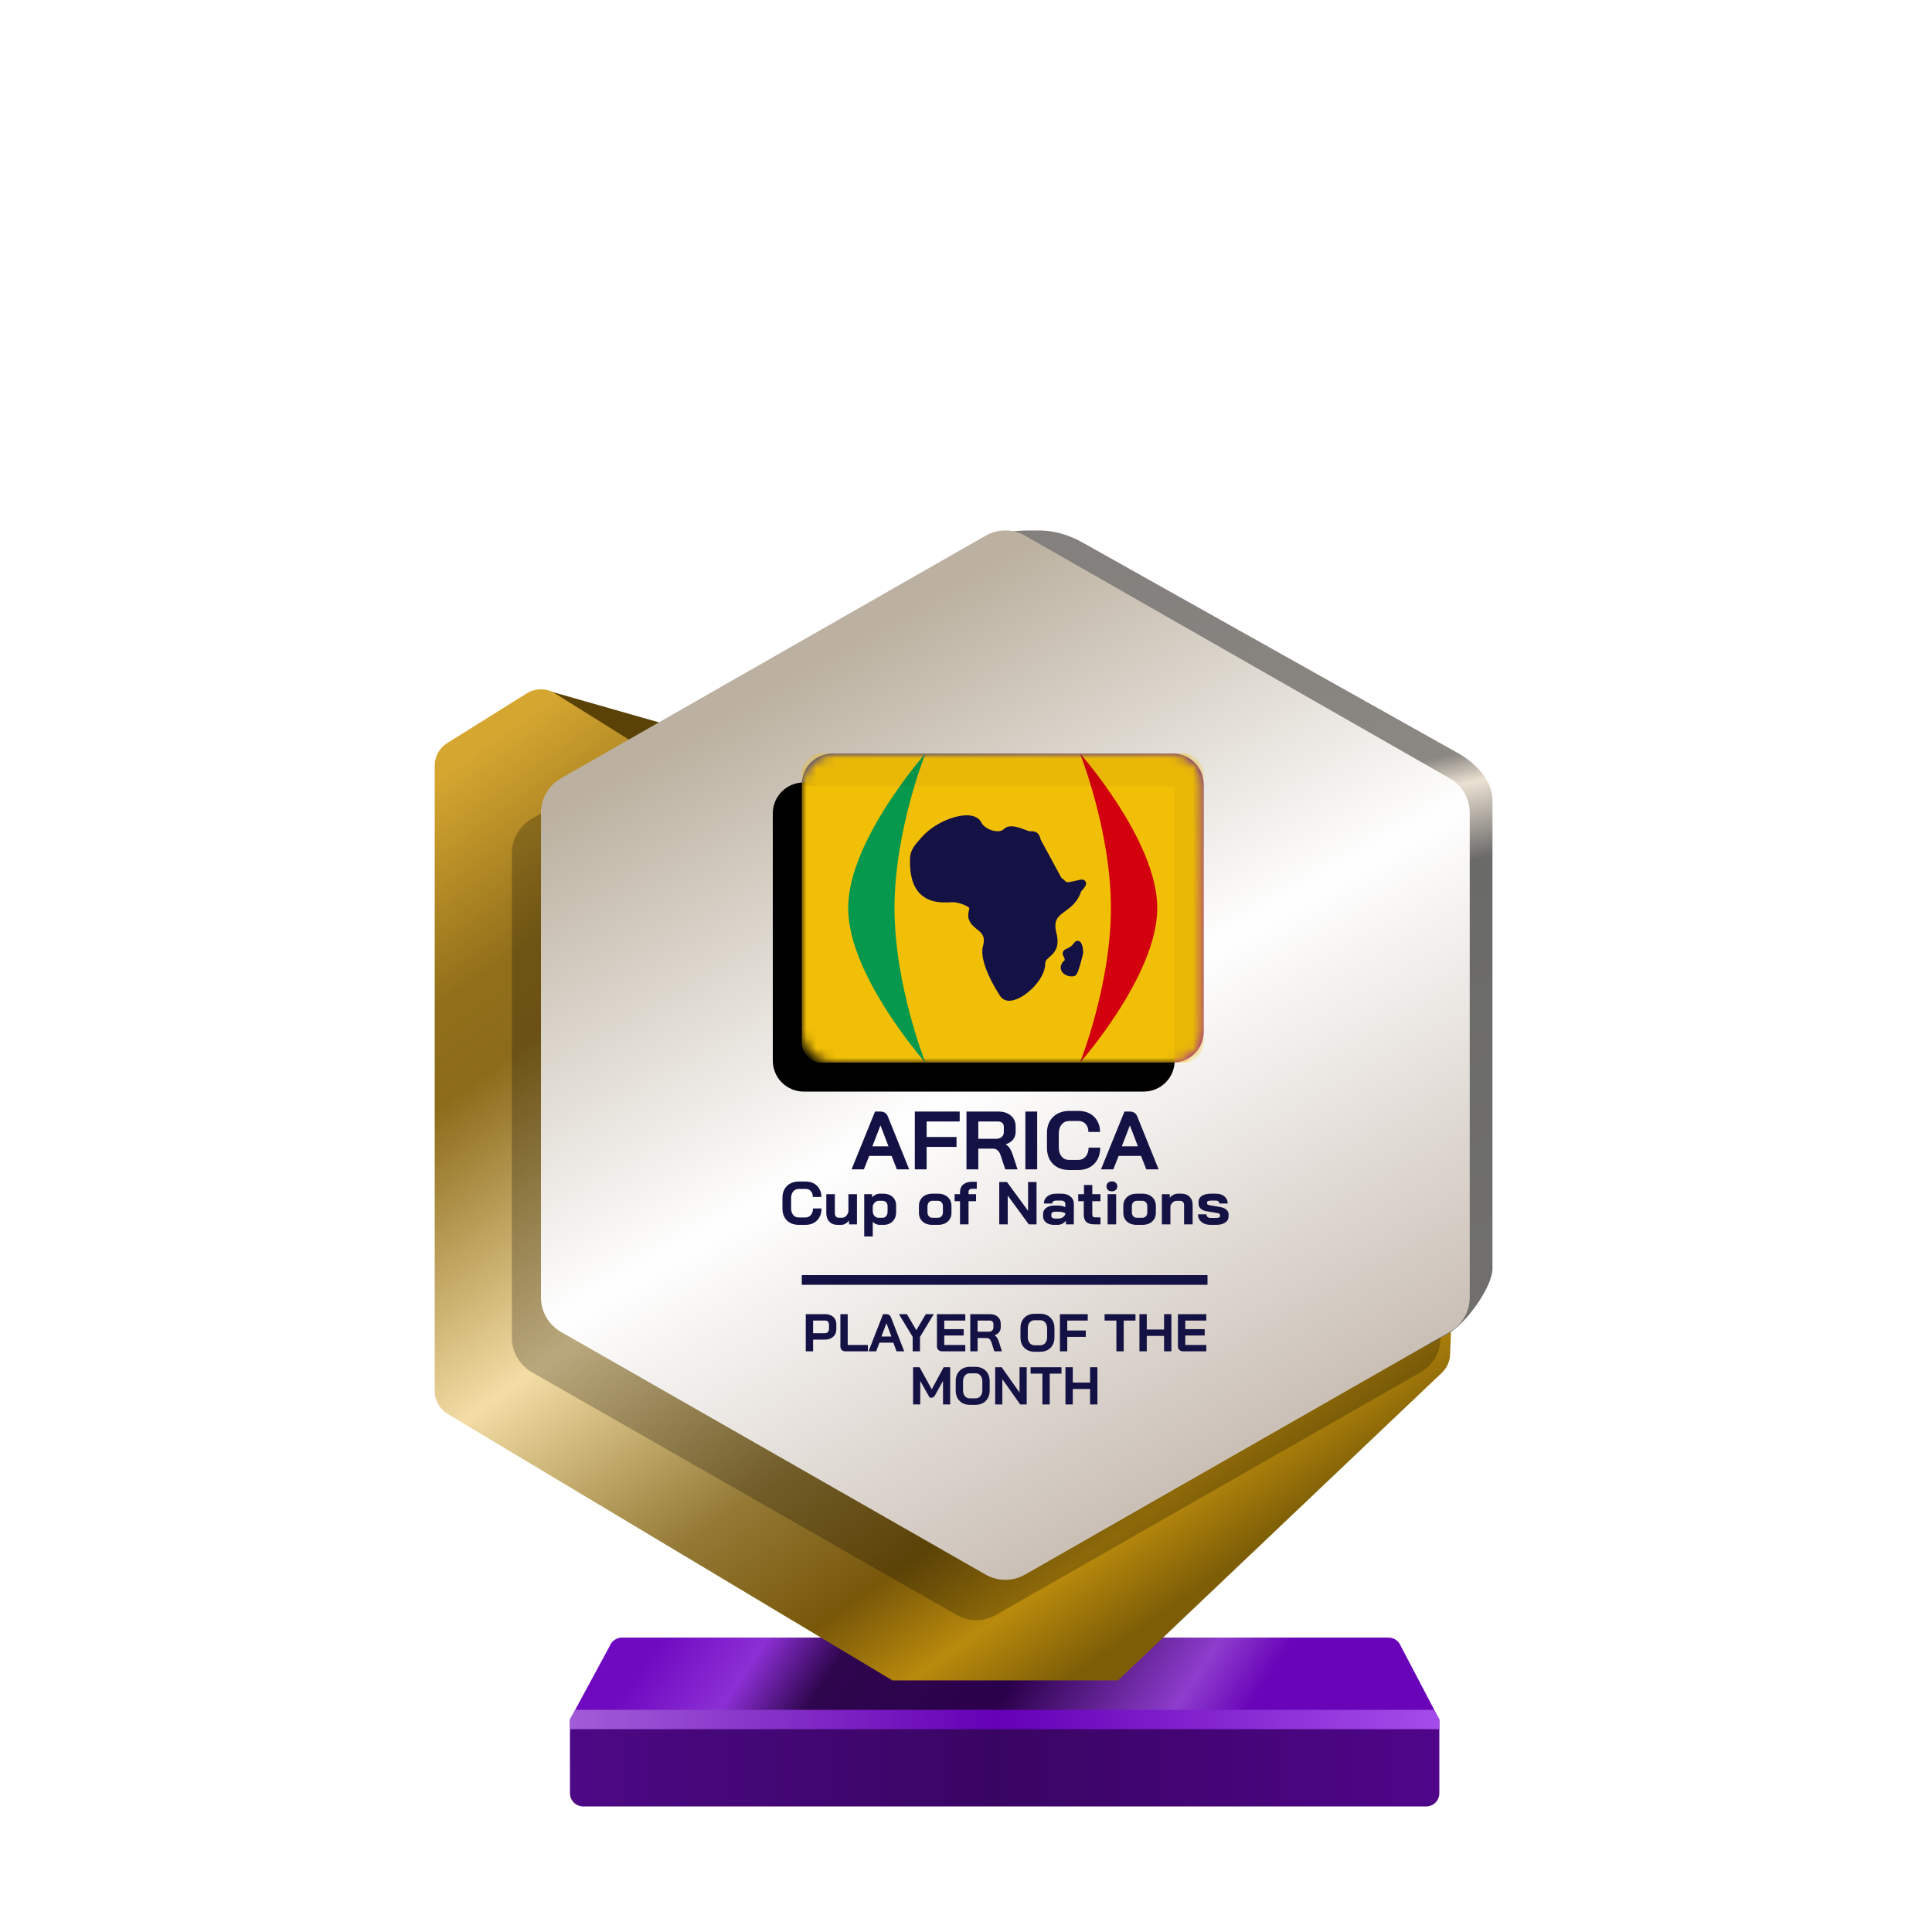
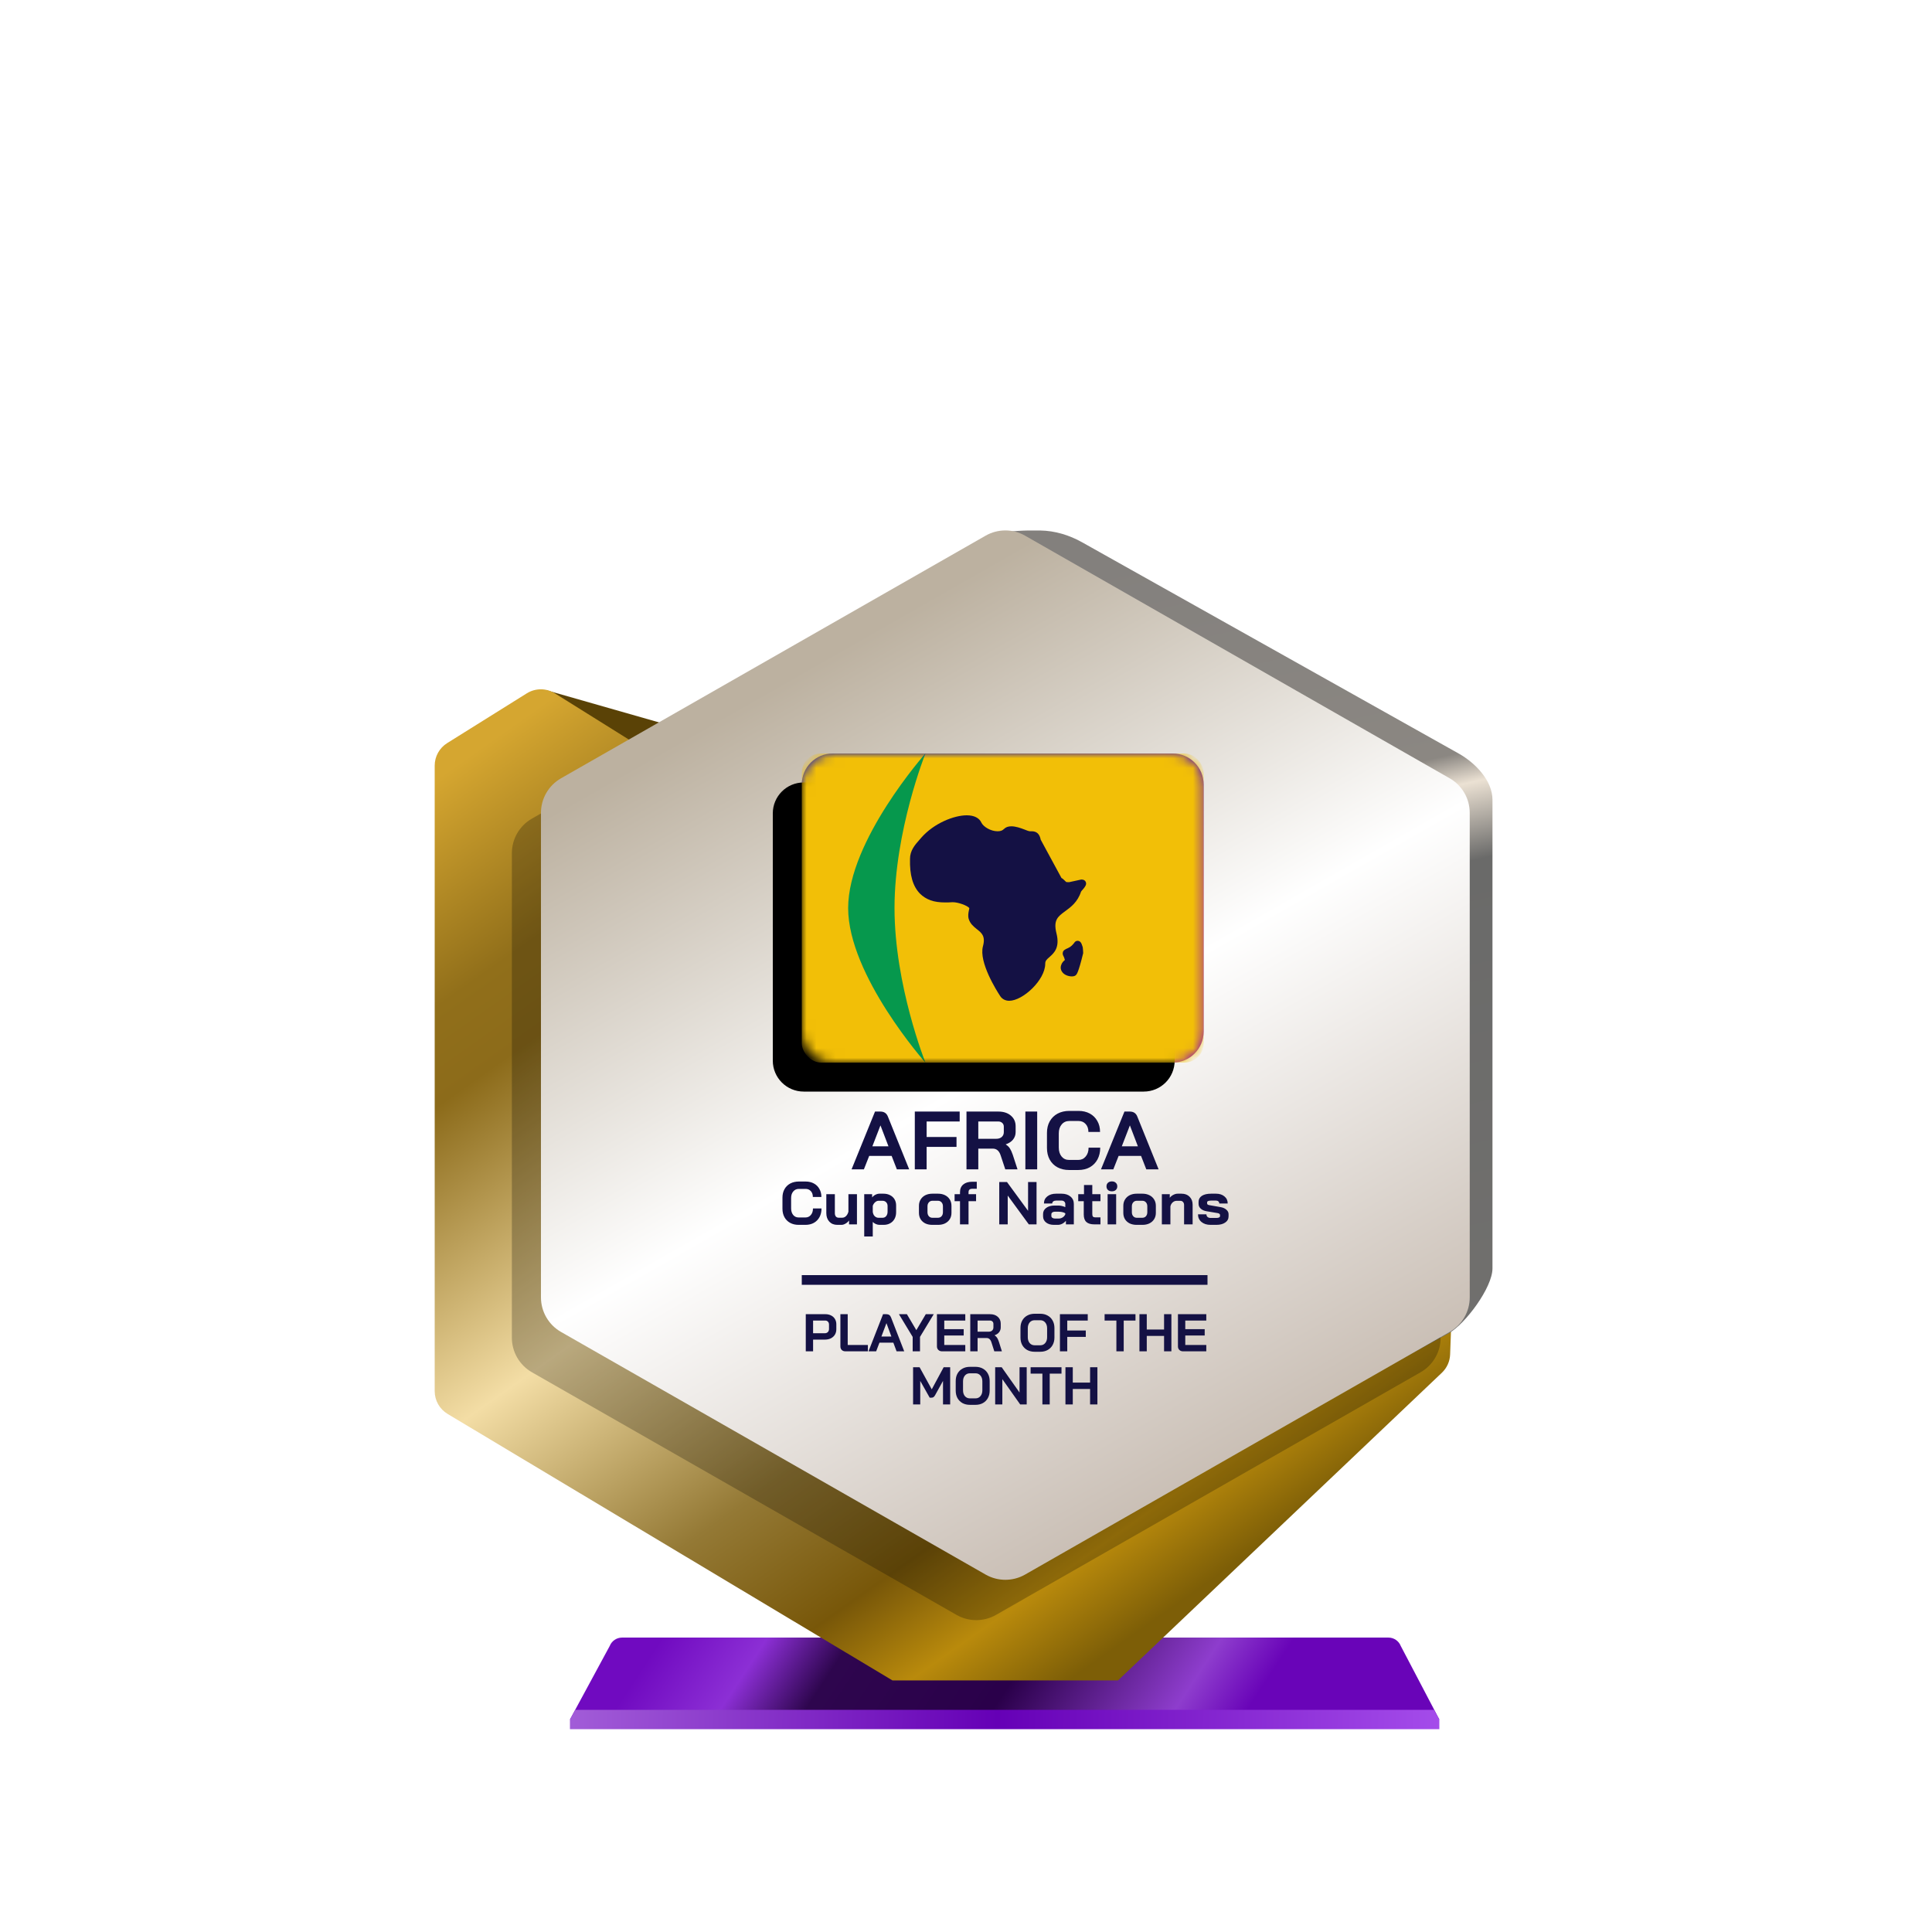
<svg xmlns="http://www.w3.org/2000/svg" xmlns:xlink="http://www.w3.org/1999/xlink" width="200px" height="200px" viewBox="0 0 200 200" version="1.1">
  <title>afcon_gold_month</title>
  <defs>
    <linearGradient x1="7.778%" y1="48.193%" x2="80%" y2="52.643%" id="linearGradient-1">
      <stop stop-color="#700AC0" offset="0%" />
      <stop stop-color="#8C2FD5" offset="16.729%" />
      <stop stop-color="#2E064E" offset="30.206%" />
      <stop stop-color="#2A004A" offset="59.729%" />
      <stop stop-color="#8E3DCD" offset="88.523%" />
      <stop stop-color="#6904B8" offset="100%" />
    </linearGradient>
    <linearGradient x1="0%" y1="44.444%" x2="100%" y2="44.444%" id="linearGradient-2">
      <stop stop-color="#4D0885" offset="0%" />
      <stop stop-color="#390563" offset="49.007%" />
      <stop stop-color="#50058A" offset="100%" />
    </linearGradient>
    <linearGradient x1="0%" y1="49.975%" x2="101.111%" y2="50.025%" id="linearGradient-3">
      <stop stop-color="#A25DD8" offset="0%" />
      <stop stop-color="#6500B6" offset="48.57%" />
      <stop stop-color="#A64EEC" offset="100%" />
    </linearGradient>
    <linearGradient x1="1.629%" y1="7.962%" x2="65.959%" y2="97.36%" id="linearGradient-4">
      <stop stop-color="#D5A630" offset="0%" />
      <stop stop-color="#916F1A" offset="16.955%" />
      <stop stop-color="#8C6B1A" offset="24.327%" />
      <stop stop-color="#F3DDA5" offset="49.026%" />
      <stop stop-color="#947935" offset="69.869%" />
      <stop stop-color="#785709" offset="82.834%" />
      <stop stop-color="#B98A0C" offset="91.679%" />
      <stop stop-color="#7D5E07" offset="100%" />
    </linearGradient>
    <linearGradient x1="53.535%" y1="0.09%" x2="63.301%" y2="84.266%" id="linearGradient-5">
      <stop stop-color="#83807D" offset="0%" />
      <stop stop-color="#8B8782" offset="30.989%" />
      <stop stop-color="#EBE1D3" offset="34.706%" />
      <stop stop-color="#6A6A69" offset="43.802%" />
      <stop stop-color="#71706E" offset="100%" />
    </linearGradient>
    <linearGradient x1="30.976%" y1="12.068%" x2="74.446%" y2="99.419%" id="linearGradient-6">
      <stop stop-color="#BCB1A0" offset="0%" />
      <stop stop-color="#FFFFFF" offset="44.34%" />
      <stop stop-color="#BEB1A5" offset="100%" />
    </linearGradient>
    <linearGradient x1="9.615%" y1="21.893%" x2="57.693%" y2="81.065%" id="linearGradient-7">
      <stop stop-color="#0B12C6" offset="0%" />
      <stop stop-color="#8805B7" offset="100%" />
    </linearGradient>
    <path d="M0,3.2 C0,1.433 1.433,0 3.2,0 L38.4,0 C40.167,0 41.6,1.433 41.6,3.2 L41.6,28.8 C41.6,30.567 40.167,32 38.4,32 L3.2,32 C1.433,32 0,30.567 0,28.8 L0,3.2 Z" id="path-8" />
    <filter x="-3.6%" y="-4.7%" width="107.2%" height="109.4%" filterUnits="objectBoundingBox" id="filter-10">
      <feOffset dx="-3" dy="3" in="SourceAlpha" result="shadowOffsetInner1" />
      <feComposite in="shadowOffsetInner1" in2="SourceAlpha" operator="arithmetic" k2="-1" k3="1" result="shadowInnerInner1" />
      <feColorMatrix values="0 0 0 0 0   0 0 0 0 0   0 0 0 0 0  0 0 0 0.24 0" type="matrix" in="shadowInnerInner1" />
    </filter>
  </defs>
  <g id="afcon_gold_month" stroke="none" stroke-width="1" fill="none" fill-rule="evenodd">
    <g id="euro_qualify_gold_shield" transform="translate(45, 54.91)" fill-rule="nonzero">
      <g id="trophy" transform="translate(0, -0)">
        <path d="M14,123.094 L18.119,115.479 C18.326,114.955 18.832,114.612 19.395,114.612 L98.73,114.612 C99.293,114.612 99.799,114.955 100.006,115.479 L104,123.094 L14,123.094 Z" id="Path" fill="url(#linearGradient-1)" />
-         <path d="M14.002,130.72 L14,123.094 L104,123.094 L104,130.727 C104,131.485 103.385,132.094 102.626,132.094 L15.375,132.094 C14.616,132.094 14.002,131.479 14.002,130.72 Z" id="Path" fill="url(#linearGradient-2)" />
        <polygon id="Path" fill="url(#linearGradient-3)" points="14 123.094 14 124.094 104 124.094 104 123.094 103.452 122.094 14.55 122.094" />
        <path d="M11.464,16.654 L20.261,21.869 L24,20.094 L11.525,16.531 C11.446,16.499 11.391,16.61 11.464,16.654 Z" id="Path" fill="#5A4206" />
        <path d="M0,24.345 L0,89.103 C0,90.068 0.507,90.963 1.335,91.459 L47.386,119.045 L70.736,119.045 L104.263,87.195 C104.783,86.701 105.089,86.023 105.116,85.305 L105.418,77.153 L59.061,101.876 L23.356,81.379 C22.503,80.889 21.976,79.98 21.976,78.996 L21.976,24.345 C21.976,23.398 21.488,22.518 20.685,22.016 L12.444,16.865 C11.553,16.308 10.423,16.308 9.532,16.865 L1.291,22.016 C0.488,22.518 0,23.398 0,24.345 Z" id="Path" fill="url(#linearGradient-4)" />
        <path d="M55.452,6.452 L55.452,23.273 L55.452,76.985 C55.447,77.345 55.386,77.705 55.452,78.059 L55.452,99.456 C56.143,103.174 64.863,105.097 68.146,103.221 L105,83.094 C106.712,82.116 109.5,78.37 109.5,76.399 L109.5,27.883 C109.5,25.898 107.73,24.067 106,23.094 L67.023,1.229 C65.692,0.482 64.208,0.031 62.683,0.006 C55.838,-0.108 55.107,1.508 55.452,6.452 Z" id="Path" fill="url(#linearGradient-5)" />
        <path d="M54.018,4.718 L10.065,29.833 C8.782,30.567 7.989,31.932 7.989,33.411 L7.989,83.569 C7.989,85.048 8.782,86.413 10.065,87.147 L54.018,112.263 C55.285,112.987 56.84,112.987 58.107,112.263 L102.059,87.147 C103.343,86.413 104.136,85.048 104.136,83.569 L104.136,33.411 C104.136,31.932 103.343,30.567 102.059,29.833 L58.107,4.718 C56.84,3.994 55.285,3.994 54.018,4.718 Z" id="Path" fill-opacity="0.24" fill="#000000" />
        <path d="M57.029,0.543 L13.076,25.659 C11.792,26.392 11,27.758 11,29.236 L11,79.394 C11,80.873 11.792,82.238 13.076,82.972 L57.029,108.088 C58.296,108.812 59.851,108.812 61.118,108.088 L105.07,82.972 C106.354,82.238 107.146,80.873 107.146,79.394 L107.146,29.236 C107.146,27.758 106.354,26.392 105.07,25.659 L61.118,0.543 C59.851,-0.181 58.296,-0.181 57.029,0.543 Z" id="Path" fill="url(#linearGradient-6)" />
        <path d="M38.413,81.134 L40.44,81.134 C40.663,81.134 40.861,81.178 41.033,81.266 C41.205,81.35 41.339,81.473 41.434,81.634 C41.53,81.791 41.577,81.973 41.577,82.178 L41.577,82.689 C41.577,82.901 41.528,83.09 41.429,83.255 C41.33,83.416 41.191,83.542 41.011,83.634 C40.836,83.722 40.63,83.766 40.396,83.766 L39.171,83.766 L39.171,84.98 L38.413,84.98 L38.413,81.134 Z M40.385,83.106 C40.513,83.106 40.618,83.066 40.698,82.985 C40.779,82.901 40.819,82.791 40.819,82.656 L40.819,82.211 C40.819,82.083 40.782,81.982 40.709,81.909 C40.639,81.832 40.546,81.793 40.429,81.793 L39.171,81.793 L39.171,83.106 L40.385,83.106 Z M42.53,84.98 C42.368,84.98 42.238,84.934 42.139,84.842 C42.044,84.747 41.997,84.623 41.997,84.469 L41.997,81.134 L42.755,81.134 L42.755,84.321 L44.843,84.321 L44.843,84.98 L42.53,84.98 Z M46.754,81.134 C46.992,81.134 47.153,81.244 47.237,81.464 L48.605,84.98 L47.814,84.98 L47.479,84.084 L46.04,84.084 L45.699,84.98 L44.908,84.98 L46.413,81.134 L46.754,81.134 Z M48.881,81.134 L49.859,82.788 L50.837,81.134 L51.661,81.134 L50.238,83.485 L50.238,84.98 L49.48,84.98 L49.48,83.485 L48.057,81.134 L48.881,81.134 Z M46.765,82.062 L46.243,83.447 L47.276,83.447 L46.765,82.062 Z M52.525,84.98 C52.368,84.98 52.239,84.932 52.141,84.837 C52.042,84.742 51.992,84.617 51.992,84.463 L51.992,81.134 L54.926,81.134 L54.926,81.793 L52.75,81.793 L52.75,82.683 L54.761,82.683 L54.761,83.343 L52.75,83.343 L52.75,84.321 L54.926,84.321 L54.926,84.98 L52.525,84.98 Z M55.442,81.134 L57.486,81.134 C57.819,81.134 58.087,81.224 58.288,81.403 C58.493,81.583 58.596,81.819 58.596,82.112 L58.596,82.496 C58.596,82.687 58.541,82.854 58.431,82.996 C58.325,83.136 58.169,83.242 57.964,83.315 L57.964,83.326 C58.081,83.403 58.169,83.491 58.228,83.59 C58.29,83.689 58.35,83.826 58.409,84.002 L58.717,84.98 L57.931,84.98 L57.64,84.068 C57.592,83.91 57.526,83.793 57.442,83.716 C57.358,83.639 57.253,83.601 57.129,83.601 L56.2,83.601 L56.2,84.98 L55.442,84.98 L55.442,81.134 Z M57.343,82.947 C57.497,82.947 57.618,82.907 57.706,82.826 C57.794,82.742 57.838,82.634 57.838,82.502 L57.838,82.145 C57.838,82.039 57.805,81.954 57.739,81.892 C57.673,81.826 57.585,81.793 57.475,81.793 L56.2,81.793 L56.2,82.947 L57.343,82.947 Z M62.105,85.024 C61.816,85.024 61.56,84.963 61.336,84.842 C61.116,84.718 60.944,84.546 60.82,84.326 C60.699,84.103 60.639,83.844 60.639,83.551 L60.639,82.562 C60.639,82.269 60.699,82.013 60.82,81.793 C60.944,81.57 61.116,81.398 61.336,81.277 C61.56,81.152 61.816,81.09 62.105,81.09 L62.688,81.09 C62.977,81.09 63.232,81.152 63.451,81.277 C63.675,81.398 63.847,81.57 63.968,81.793 C64.092,82.013 64.155,82.269 64.155,82.562 L64.155,83.551 C64.155,83.844 64.092,84.103 63.968,84.326 C63.847,84.546 63.675,84.718 63.451,84.842 C63.232,84.963 62.977,85.024 62.688,85.024 L62.105,85.024 Z M62.688,84.353 C62.9,84.353 63.071,84.277 63.199,84.123 C63.331,83.969 63.397,83.767 63.397,83.518 L63.397,82.595 C63.397,82.346 63.331,82.145 63.199,81.991 C63.071,81.837 62.9,81.76 62.688,81.76 L62.105,81.76 C61.893,81.76 61.721,81.837 61.589,81.991 C61.461,82.145 61.397,82.346 61.397,82.595 L61.397,83.518 C61.397,83.767 61.461,83.969 61.589,84.123 C61.721,84.277 61.893,84.353 62.105,84.353 L62.688,84.353 Z M64.724,81.134 L67.603,81.134 L67.603,81.793 L65.482,81.793 L65.482,82.826 L67.4,82.826 L67.4,83.485 L65.482,83.485 L65.482,84.98 L64.724,84.98 L64.724,81.134 Z M70.568,81.793 L69.348,81.793 L69.348,81.134 L72.545,81.134 L72.545,81.793 L71.326,81.793 L71.326,84.98 L70.568,84.98 L70.568,81.793 Z M72.954,81.134 L73.713,81.134 L73.713,82.722 L75.504,82.722 L75.504,81.134 L76.262,81.134 L76.262,84.98 L75.504,84.98 L75.504,83.381 L73.713,83.381 L73.713,84.98 L72.954,84.98 L72.954,81.134 Z M77.474,84.98 C77.316,84.98 77.188,84.932 77.089,84.837 C76.99,84.742 76.941,84.617 76.941,84.463 L76.941,81.134 L79.875,81.134 L79.875,81.793 L77.699,81.793 L77.699,82.683 L79.71,82.683 L79.71,83.343 L77.699,83.343 L77.699,84.321 L79.875,84.321 L79.875,84.98 L77.474,84.98 Z M49.522,86.628 L50.197,86.628 L51.455,88.914 L52.686,86.628 L53.362,86.628 L53.362,90.474 L52.62,90.474 L52.62,88.04 L51.812,89.501 C51.758,89.6 51.701,89.672 51.642,89.716 C51.587,89.756 51.523,89.776 51.45,89.776 L51.241,89.776 L50.263,88.04 L50.263,90.474 L49.522,90.474 L49.522,86.628 Z M55.401,90.518 C55.112,90.518 54.856,90.457 54.632,90.337 C54.413,90.212 54.24,90.04 54.116,89.82 C53.995,89.597 53.935,89.338 53.935,89.045 L53.935,88.056 C53.935,87.763 53.995,87.507 54.116,87.287 C54.24,87.064 54.413,86.892 54.632,86.771 C54.856,86.646 55.112,86.584 55.401,86.584 L55.984,86.584 C56.273,86.584 56.528,86.646 56.748,86.771 C56.971,86.892 57.143,87.064 57.264,87.287 C57.388,87.507 57.451,87.763 57.451,88.056 L57.451,89.045 C57.451,89.338 57.388,89.597 57.264,89.82 C57.143,90.04 56.971,90.212 56.748,90.337 C56.528,90.457 56.273,90.518 55.984,90.518 L55.401,90.518 Z M55.984,89.848 C56.196,89.848 56.367,89.771 56.495,89.617 C56.627,89.463 56.693,89.262 56.693,89.012 L56.693,88.089 C56.693,87.84 56.627,87.639 56.495,87.485 C56.367,87.331 56.196,87.254 55.984,87.254 L55.401,87.254 C55.189,87.254 55.017,87.331 54.885,87.485 C54.757,87.639 54.693,87.84 54.693,88.089 L54.693,89.012 C54.693,89.262 54.757,89.463 54.885,89.617 C55.017,89.771 55.189,89.848 55.401,89.848 L55.984,89.848 Z M58.02,86.628 L58.696,86.628 L60.542,89.243 L60.542,86.628 L61.284,86.628 L61.284,90.474 L60.608,90.474 L58.762,87.859 L58.762,90.474 L58.02,90.474 L58.02,86.628 Z M62.909,87.287 L61.689,87.287 L61.689,86.628 L64.886,86.628 L64.886,87.287 L63.667,87.287 L63.667,90.474 L62.909,90.474 L62.909,87.287 Z M65.295,86.628 L66.054,86.628 L66.054,88.216 L67.845,88.216 L67.845,86.628 L68.603,86.628 L68.603,90.474 L67.845,90.474 L67.845,88.875 L66.054,88.875 L66.054,90.474 L65.295,90.474 L65.295,86.628 Z M38,78.09 C38,78.09 38,77.866 38,77.59 C38,77.314 38,77.09 38,77.09 L80,77.09 L80,77.59 L80,78.09 L38,78.09 Z" id="Combined-Shape" fill="#141144" />
      </g>
    </g>
    <path d="M92.302,119.657 L89.98,119.657 L89.43,121.05 L88.154,121.05 L90.582,115.068 L91.132,115.068 C91.516,115.068 91.776,115.239 91.912,115.581 L94.119,121.05 L92.843,121.05 L92.302,119.657 Z M90.308,118.666 L91.974,118.666 L91.15,116.512 L91.141,116.512 L90.308,118.666 Z M94.701,115.068 L99.346,115.068 L99.346,116.094 L95.924,116.094 L95.924,117.7 L99.018,117.7 L99.018,118.726 L95.924,118.726 L95.924,121.05 L94.701,121.05 L94.701,115.068 Z M100.05,115.068 L103.348,115.068 C103.885,115.068 104.317,115.208 104.642,115.487 C104.973,115.766 105.138,116.134 105.138,116.589 L105.138,117.188 C105.138,117.484 105.049,117.743 104.872,117.965 C104.701,118.182 104.45,118.347 104.119,118.461 L104.119,118.478 C104.308,118.597 104.45,118.734 104.544,118.888 C104.645,119.042 104.742,119.255 104.837,119.529 L105.333,121.05 L104.066,121.05 L103.596,119.631 C103.519,119.386 103.413,119.204 103.277,119.085 C103.141,118.965 102.972,118.905 102.771,118.905 L101.273,118.905 L101.273,121.05 L100.05,121.05 L100.05,115.068 Z M103.117,117.888 C103.365,117.888 103.56,117.826 103.702,117.7 C103.844,117.569 103.915,117.401 103.915,117.196 L103.915,116.641 C103.915,116.475 103.862,116.344 103.755,116.248 C103.649,116.145 103.507,116.094 103.33,116.094 L101.273,116.094 L101.273,117.888 L103.117,117.888 Z M106.146,115.068 L107.369,115.068 L107.369,121.05 L106.146,121.05 L106.146,115.068 Z M110.669,121.118 C110.214,121.118 109.812,121.024 109.463,120.836 C109.12,120.648 108.855,120.383 108.665,120.042 C108.476,119.694 108.382,119.295 108.382,118.845 L108.382,117.273 C108.382,116.823 108.476,116.427 108.665,116.085 C108.86,115.738 109.132,115.47 109.481,115.282 C109.835,115.094 110.243,115 110.704,115 L111.644,115 C112.087,115 112.477,115.091 112.814,115.273 C113.15,115.456 113.41,115.712 113.594,116.043 C113.783,116.367 113.877,116.746 113.877,117.179 L112.672,117.179 C112.672,116.837 112.577,116.564 112.388,116.359 C112.199,116.148 111.951,116.043 111.644,116.043 L110.704,116.043 C110.373,116.043 110.107,116.162 109.906,116.401 C109.705,116.635 109.605,116.943 109.605,117.324 L109.605,118.794 C109.605,119.176 109.703,119.486 109.898,119.725 C110.093,119.959 110.35,120.076 110.669,120.076 L111.626,120.076 C111.939,120.076 112.193,119.959 112.388,119.725 C112.589,119.492 112.69,119.184 112.69,118.803 L113.895,118.803 C113.895,119.264 113.8,119.671 113.611,120.025 C113.422,120.372 113.156,120.643 112.814,120.836 C112.471,121.024 112.075,121.118 111.626,121.118 L110.669,121.118 Z M118.122,119.657 L115.8,119.657 L115.251,121.05 L113.974,121.05 L116.403,115.068 L116.952,115.068 C117.336,115.068 117.596,115.239 117.732,115.581 L119.939,121.05 L118.663,121.05 L118.122,119.657 Z M116.128,118.666 L117.794,118.666 L116.97,116.512 L116.961,116.512 L116.128,118.666 Z M82.677,126.797 C82.343,126.797 82.049,126.728 81.793,126.59 C81.542,126.452 81.347,126.258 81.208,126.007 C81.069,125.752 81,125.46 81,125.13 L81,123.977 C81,123.647 81.069,123.357 81.208,123.106 C81.351,122.851 81.55,122.655 81.806,122.517 C82.066,122.379 82.365,122.31 82.703,122.31 L83.392,122.31 C83.717,122.31 84.003,122.377 84.25,122.511 C84.497,122.644 84.688,122.832 84.822,123.075 C84.961,123.313 85.03,123.59 85.03,123.908 L84.146,123.908 C84.146,123.657 84.077,123.457 83.938,123.306 C83.799,123.152 83.617,123.075 83.392,123.075 L82.703,123.075 C82.46,123.075 82.265,123.162 82.118,123.338 C81.971,123.509 81.897,123.735 81.897,124.015 L81.897,125.092 C81.897,125.372 81.969,125.6 82.112,125.775 C82.254,125.947 82.443,126.032 82.677,126.032 L83.379,126.032 C83.609,126.032 83.795,125.947 83.938,125.775 C84.085,125.604 84.159,125.379 84.159,125.099 L85.043,125.099 C85.043,125.437 84.974,125.736 84.835,125.995 C84.696,126.25 84.501,126.448 84.25,126.59 C83.999,126.728 83.708,126.797 83.379,126.797 L82.677,126.797 Z M86.678,126.797 C86.335,126.797 86.06,126.686 85.852,126.465 C85.644,126.239 85.54,125.945 85.54,125.581 L85.54,123.62 L86.424,123.62 L86.424,125.594 C86.424,125.731 86.459,125.844 86.528,125.932 C86.602,126.016 86.697,126.057 86.814,126.057 L87.191,126.057 C87.334,126.057 87.464,126.001 87.581,125.888 C87.698,125.771 87.78,125.619 87.828,125.431 L87.828,123.62 L88.712,123.62 L88.712,126.747 L87.893,126.747 L87.893,126.346 C87.793,126.479 87.67,126.588 87.523,126.671 C87.38,126.755 87.241,126.797 87.107,126.797 L86.678,126.797 Z M89.464,123.62 L90.283,123.62 L90.283,123.958 C90.374,123.841 90.489,123.747 90.627,123.676 C90.77,123.605 90.909,123.57 91.043,123.57 L91.453,123.57 C91.713,123.57 91.943,123.622 92.142,123.726 C92.341,123.827 92.495,123.969 92.603,124.152 C92.712,124.336 92.766,124.547 92.766,124.785 L92.766,125.487 C92.766,125.746 92.712,125.976 92.603,126.176 C92.495,126.373 92.343,126.525 92.148,126.634 C91.953,126.743 91.728,126.797 91.472,126.797 L91.05,126.797 C90.929,126.797 90.803,126.77 90.673,126.715 C90.547,126.661 90.439,126.588 90.348,126.496 L90.348,128 L89.464,128 L89.464,123.62 Z M91.355,126.064 C91.516,126.064 91.644,126.005 91.739,125.888 C91.834,125.771 91.882,125.617 91.882,125.425 L91.882,124.848 C91.882,124.685 91.832,124.554 91.732,124.453 C91.637,124.353 91.509,124.303 91.349,124.303 L90.952,124.303 C90.827,124.303 90.708,124.353 90.595,124.453 C90.482,124.549 90.4,124.675 90.348,124.829 L90.348,125.449 C90.37,125.633 90.435,125.782 90.543,125.894 C90.656,126.007 90.792,126.064 90.952,126.064 L91.355,126.064 Z M96.514,126.797 C96.241,126.797 95.998,126.747 95.786,126.647 C95.578,126.542 95.415,126.396 95.298,126.208 C95.186,126.02 95.129,125.803 95.129,125.556 L95.129,124.823 C95.129,124.576 95.188,124.359 95.305,124.171 C95.422,123.979 95.584,123.831 95.792,123.726 C96.005,123.622 96.247,123.57 96.52,123.57 L97.105,123.57 C97.378,123.57 97.619,123.622 97.827,123.726 C98.039,123.831 98.204,123.979 98.321,124.171 C98.438,124.359 98.496,124.576 98.496,124.823 L98.496,125.556 C98.496,125.803 98.438,126.02 98.321,126.208 C98.204,126.396 98.039,126.542 97.827,126.647 C97.619,126.747 97.376,126.797 97.099,126.797 L96.514,126.797 Z M97.086,126.064 C97.246,126.064 97.374,126.011 97.469,125.907 C97.565,125.798 97.612,125.658 97.612,125.487 L97.612,124.879 C97.612,124.708 97.565,124.57 97.469,124.466 C97.374,124.357 97.248,124.303 97.092,124.303 L96.533,124.303 C96.377,124.303 96.252,124.357 96.156,124.466 C96.061,124.57 96.013,124.708 96.013,124.879 L96.013,125.487 C96.013,125.658 96.061,125.798 96.156,125.907 C96.252,126.011 96.375,126.064 96.527,126.064 L97.086,126.064 Z M99.379,124.347 L98.82,124.347 L98.82,123.62 L99.379,123.62 L99.379,123.413 C99.379,123.075 99.49,122.811 99.711,122.623 C99.936,122.431 100.248,122.335 100.647,122.335 L101.115,122.335 L101.115,123.062 L100.66,123.062 C100.521,123.062 100.419,123.091 100.355,123.15 C100.294,123.208 100.263,123.3 100.263,123.425 L100.263,123.62 L101.043,123.62 L101.043,124.347 L100.263,124.347 L100.263,126.747 L99.379,126.747 L99.379,124.347 Z M103.442,122.36 L104.241,122.36 L106.425,125.343 L106.425,122.36 L107.303,122.36 L107.303,126.747 L106.503,126.747 L104.319,123.764 L104.319,126.747 L103.442,126.747 L103.442,122.36 Z M109.109,126.797 C108.771,126.797 108.498,126.715 108.29,126.552 C108.082,126.389 107.978,126.174 107.978,125.907 L107.978,125.675 C107.978,125.412 108.086,125.201 108.303,125.042 C108.519,124.879 108.805,124.798 109.161,124.798 L109.557,124.798 C109.67,124.798 109.791,124.812 109.921,124.842 C110.051,124.871 110.17,124.911 110.279,124.961 L110.279,124.635 C110.279,124.53 110.242,124.447 110.168,124.384 C110.099,124.317 110.006,124.284 109.889,124.284 L109.33,124.284 C109.208,124.284 109.111,124.311 109.037,124.365 C108.963,124.42 108.927,124.493 108.927,124.585 L108.069,124.585 C108.069,124.28 108.183,124.035 108.413,123.852 C108.647,123.664 108.953,123.57 109.33,123.57 L109.889,123.57 C110.27,123.57 110.578,123.668 110.812,123.864 C111.046,124.056 111.163,124.313 111.163,124.635 L111.163,126.747 L110.344,126.747 L110.344,126.371 C110.24,126.5 110.112,126.605 109.96,126.684 C109.808,126.759 109.659,126.797 109.512,126.797 L109.109,126.797 Z M109.577,126.145 C109.737,126.145 109.88,126.105 110.006,126.026 C110.131,125.947 110.222,125.84 110.279,125.707 L110.279,125.6 C110.209,125.55 110.112,125.51 109.986,125.481 C109.865,125.452 109.735,125.437 109.596,125.437 L109.187,125.437 C109.083,125.437 108.998,125.462 108.933,125.512 C108.868,125.562 108.836,125.629 108.836,125.713 L108.836,125.876 C108.836,125.955 108.87,126.02 108.94,126.07 C109.013,126.12 109.109,126.145 109.226,126.145 L109.577,126.145 Z M113.294,126.747 C112.913,126.747 112.634,126.663 112.456,126.496 C112.278,126.329 112.19,126.07 112.19,125.719 L112.19,124.347 L111.618,124.347 L111.618,123.62 L112.215,123.62 L112.215,122.674 L113.074,122.674 L113.074,123.62 L113.919,123.62 L113.919,124.347 L113.074,124.347 L113.074,125.681 C113.074,125.798 113.095,125.884 113.139,125.938 C113.186,125.993 113.26,126.02 113.36,126.02 L113.919,126.02 L113.919,126.747 L113.294,126.747 Z M115.102,123.325 C114.933,123.325 114.797,123.279 114.693,123.187 C114.593,123.091 114.543,122.966 114.543,122.811 C114.543,122.657 114.593,122.534 114.693,122.442 C114.797,122.346 114.933,122.298 115.102,122.298 C115.271,122.298 115.406,122.346 115.505,122.442 C115.609,122.534 115.661,122.657 115.661,122.811 C115.661,122.966 115.609,123.091 115.505,123.187 C115.406,123.279 115.271,123.325 115.102,123.325 Z M114.66,123.62 L115.544,123.62 L115.544,126.747 L114.66,126.747 L114.66,123.62 Z M117.67,126.797 C117.397,126.797 117.155,126.747 116.942,126.647 C116.734,126.542 116.572,126.396 116.455,126.208 C116.342,126.02 116.286,125.803 116.286,125.556 L116.286,124.823 C116.286,124.576 116.344,124.359 116.461,124.171 C116.578,123.979 116.741,123.831 116.949,123.726 C117.161,123.622 117.404,123.57 117.677,123.57 L118.262,123.57 C118.535,123.57 118.775,123.622 118.983,123.726 C119.196,123.831 119.36,123.979 119.477,124.171 C119.594,124.359 119.653,124.576 119.653,124.823 L119.653,125.556 C119.653,125.803 119.594,126.02 119.477,126.208 C119.36,126.396 119.196,126.542 118.983,126.647 C118.775,126.747 118.533,126.797 118.255,126.797 L117.67,126.797 Z M118.242,126.064 C118.403,126.064 118.531,126.011 118.626,125.907 C118.721,125.798 118.769,125.658 118.769,125.487 L118.769,124.879 C118.769,124.708 118.721,124.57 118.626,124.466 C118.531,124.357 118.405,124.303 118.249,124.303 L117.69,124.303 C117.534,124.303 117.408,124.357 117.313,124.466 C117.218,124.57 117.17,124.708 117.17,124.879 L117.17,125.487 C117.17,125.658 117.218,125.798 117.313,125.907 C117.408,126.011 117.532,126.064 117.683,126.064 L118.242,126.064 Z M120.275,123.62 L121.094,123.62 L121.094,123.996 C121.19,123.866 121.313,123.764 121.465,123.689 C121.617,123.609 121.768,123.57 121.92,123.57 L122.31,123.57 C122.657,123.57 122.934,123.674 123.142,123.883 C123.354,124.092 123.46,124.368 123.46,124.71 L123.46,126.747 L122.576,126.747 L122.576,124.741 C122.576,124.612 122.54,124.508 122.466,124.428 C122.397,124.349 122.306,124.309 122.193,124.309 L121.803,124.309 C121.651,124.309 121.515,124.363 121.393,124.472 C121.276,124.576 121.198,124.714 121.159,124.886 L121.159,126.747 L120.275,126.747 L120.275,123.62 Z M125.323,126.797 C124.929,126.797 124.613,126.697 124.374,126.496 C124.136,126.296 124.017,126.032 124.017,125.707 L124.888,125.707 C124.888,125.819 124.927,125.911 125.005,125.982 C125.087,126.049 125.193,126.082 125.323,126.082 L125.908,126.082 C126.168,126.082 126.298,126.014 126.298,125.876 L126.298,125.769 C126.298,125.727 126.277,125.69 126.233,125.656 C126.19,125.619 126.132,125.594 126.058,125.581 L124.933,125.393 C124.669,125.351 124.459,125.262 124.303,125.124 C124.151,124.982 124.075,124.817 124.075,124.629 L124.075,124.422 C124.075,124.155 124.188,123.946 124.413,123.795 C124.643,123.645 124.962,123.57 125.369,123.57 L125.876,123.57 C126.24,123.57 126.532,123.664 126.753,123.852 C126.979,124.035 127.091,124.28 127.091,124.585 L126.22,124.585 C126.22,124.493 126.188,124.42 126.123,124.365 C126.062,124.311 125.98,124.284 125.876,124.284 L125.382,124.284 C125.1,124.284 124.959,124.347 124.959,124.472 L124.959,124.572 C124.959,124.618 124.977,124.658 125.011,124.691 C125.05,124.721 125.105,124.741 125.174,124.754 L126.357,124.961 C126.604,125.003 126.803,125.092 126.955,125.23 C127.107,125.364 127.182,125.516 127.182,125.688 L127.182,125.913 C127.182,126.185 127.065,126.4 126.831,126.559 C126.602,126.717 126.294,126.797 125.908,126.797 L125.323,126.797 Z" id="Combined-Shape" fill="#141144" fill-rule="nonzero" />
    <g id="Path-+-Shape-+-Path-159-Mask" transform="translate(83, 78)">
      <mask id="mask-9" fill="white">
        <use xlink:href="#path-8" />
      </mask>
      <g id="Mask" fill-rule="nonzero">
        <use fill="url(#linearGradient-7)" xlink:href="#path-8" />
        <use fill="black" fill-opacity="1" filter="url(#filter-10)" xlink:href="#path-8" />
      </g>
      <g id="flag" mask="url(#mask-9)" fill-rule="nonzero">
        <g transform="translate(0, 0)">
          <rect id="Rectangle" fill="#F2BF07" x="0" y="0" width="41.6" height="32" rx="2" />
          <path d="M4.8,16 C4.8,9.014 12.8,0 12.8,0 C12.8,0 9.6,8 9.6,16 C9.6,24 12.8,32 12.8,32 C12.8,32 4.8,22.986 4.8,16 Z" id="Path" fill="#06984D" />
-           <path d="M36.8,16 C36.8,22.986 28.8,32 28.8,32 C28.8,32 32,24 32,16 C32,8 28.8,0 28.8,0 C28.8,0 36.8,9.014 36.8,16 Z" id="Path" fill="#D2010D" />
          <path d="M28.998,13.053 C29.176,13.053 29.332,13.142 29.399,13.299 C29.511,13.566 29.332,13.79 29.131,14.035 C29.064,14.102 28.93,14.259 28.908,14.303 C28.554,15.386 27.851,15.9 27.274,16.322 L27.256,16.335 C26.497,16.893 26.028,17.25 26.363,18.612 C26.738,20.089 26.112,20.652 25.666,21.052 C25.66,21.058 25.654,21.063 25.648,21.068 C25.336,21.336 25.202,21.47 25.202,21.76 C25.202,23.457 22.88,25.6 21.474,25.6 C21.072,25.6 20.737,25.421 20.536,25.109 C20.156,24.528 18.326,21.626 18.75,19.974 C19.04,18.925 18.638,18.59 18.125,18.188 C17.79,17.92 17.433,17.63 17.276,17.116 C17.189,16.79 17.251,16.486 17.295,16.264 C17.296,16.258 17.298,16.252 17.299,16.246 C17.321,16.179 17.343,16.045 17.343,16 C17.12,15.732 16.183,15.397 15.647,15.397 L15.58,15.397 C15.312,15.42 15.066,15.42 14.843,15.42 C14.263,15.42 13.749,15.353 13.325,15.196 C12.901,15.04 12.544,14.817 12.231,14.504 C11.494,13.745 11.159,12.584 11.204,10.91 C11.204,10.044 11.708,9.471 12.187,8.928 C12.201,8.912 12.216,8.895 12.231,8.878 C12.253,8.845 12.281,8.817 12.309,8.789 C12.337,8.761 12.365,8.733 12.387,8.7 C13.705,7.204 15.781,6.4 17.076,6.4 C17.835,6.4 18.371,6.668 18.594,7.16 C18.795,7.584 19.554,8.052 20.268,8.052 C20.558,8.052 20.759,7.985 20.916,7.829 C21.116,7.628 21.362,7.539 21.697,7.539 C22.143,7.539 22.657,7.717 23.059,7.874 C23.26,7.963 23.528,8.052 23.617,8.052 L23.796,8.052 C24.331,8.052 24.622,8.343 24.733,8.923 L26.876,12.875 C26.876,12.875 26.876,12.897 26.899,12.897 C26.988,12.941 27.122,13.053 27.368,13.299 C27.412,13.321 27.502,13.321 27.658,13.321 L27.68,13.321 L28.908,13.053 L28.998,13.053 Z" id="Path" fill="#141144" />
          <path d="M28.283,19.505 C28.35,19.438 28.439,19.393 28.551,19.393 C28.873,19.393 28.97,19.7 29.047,19.942 C29.06,19.985 29.073,20.026 29.087,20.063 C29.109,20.264 29.131,20.509 29.131,20.666 C29.131,20.677 29.126,20.694 29.12,20.71 C29.115,20.727 29.109,20.744 29.109,20.755 C28.64,22.675 28.462,22.854 28.395,22.921 C28.305,23.032 28.149,23.077 27.948,23.077 C27.636,23.077 27.189,22.943 26.966,22.631 C26.81,22.43 26.765,22.184 26.832,21.961 C26.921,21.648 27.1,21.492 27.211,21.403 L27.234,21.38 C27.234,21.371 27.23,21.362 27.225,21.351 C27.219,21.336 27.211,21.317 27.211,21.291 C27.202,21.262 27.193,21.235 27.185,21.21 C27.156,21.12 27.135,21.053 27.1,21.001 C27.097,20.996 27.095,20.991 27.092,20.985 C27.046,20.894 26.97,20.744 27.033,20.554 C27.1,20.353 27.278,20.264 27.546,20.153 C27.872,20.01 28.049,19.793 28.162,19.655 C28.173,19.641 28.184,19.628 28.194,19.617 C28.216,19.572 28.261,19.527 28.283,19.505 Z" id="Path" fill="#141144" />
        </g>
      </g>
-       <path d="M0.007,3.364 L0.007,3.305 C0.007,1.483 1.485,0.005 3.307,0.005 L38.313,0.005 C40.136,0.005 41.613,1.483 41.613,3.305 L41.613,28.953 C41.613,30.636 40.249,32.001 38.565,32.001 L38.565,32.001 L38.565,32.001 L38.565,3.364 L0.007,3.364 Z" id="Path-159" fill="#000000" opacity="0.2" mask="url(#mask-9)" />
    </g>
  </g>
</svg>